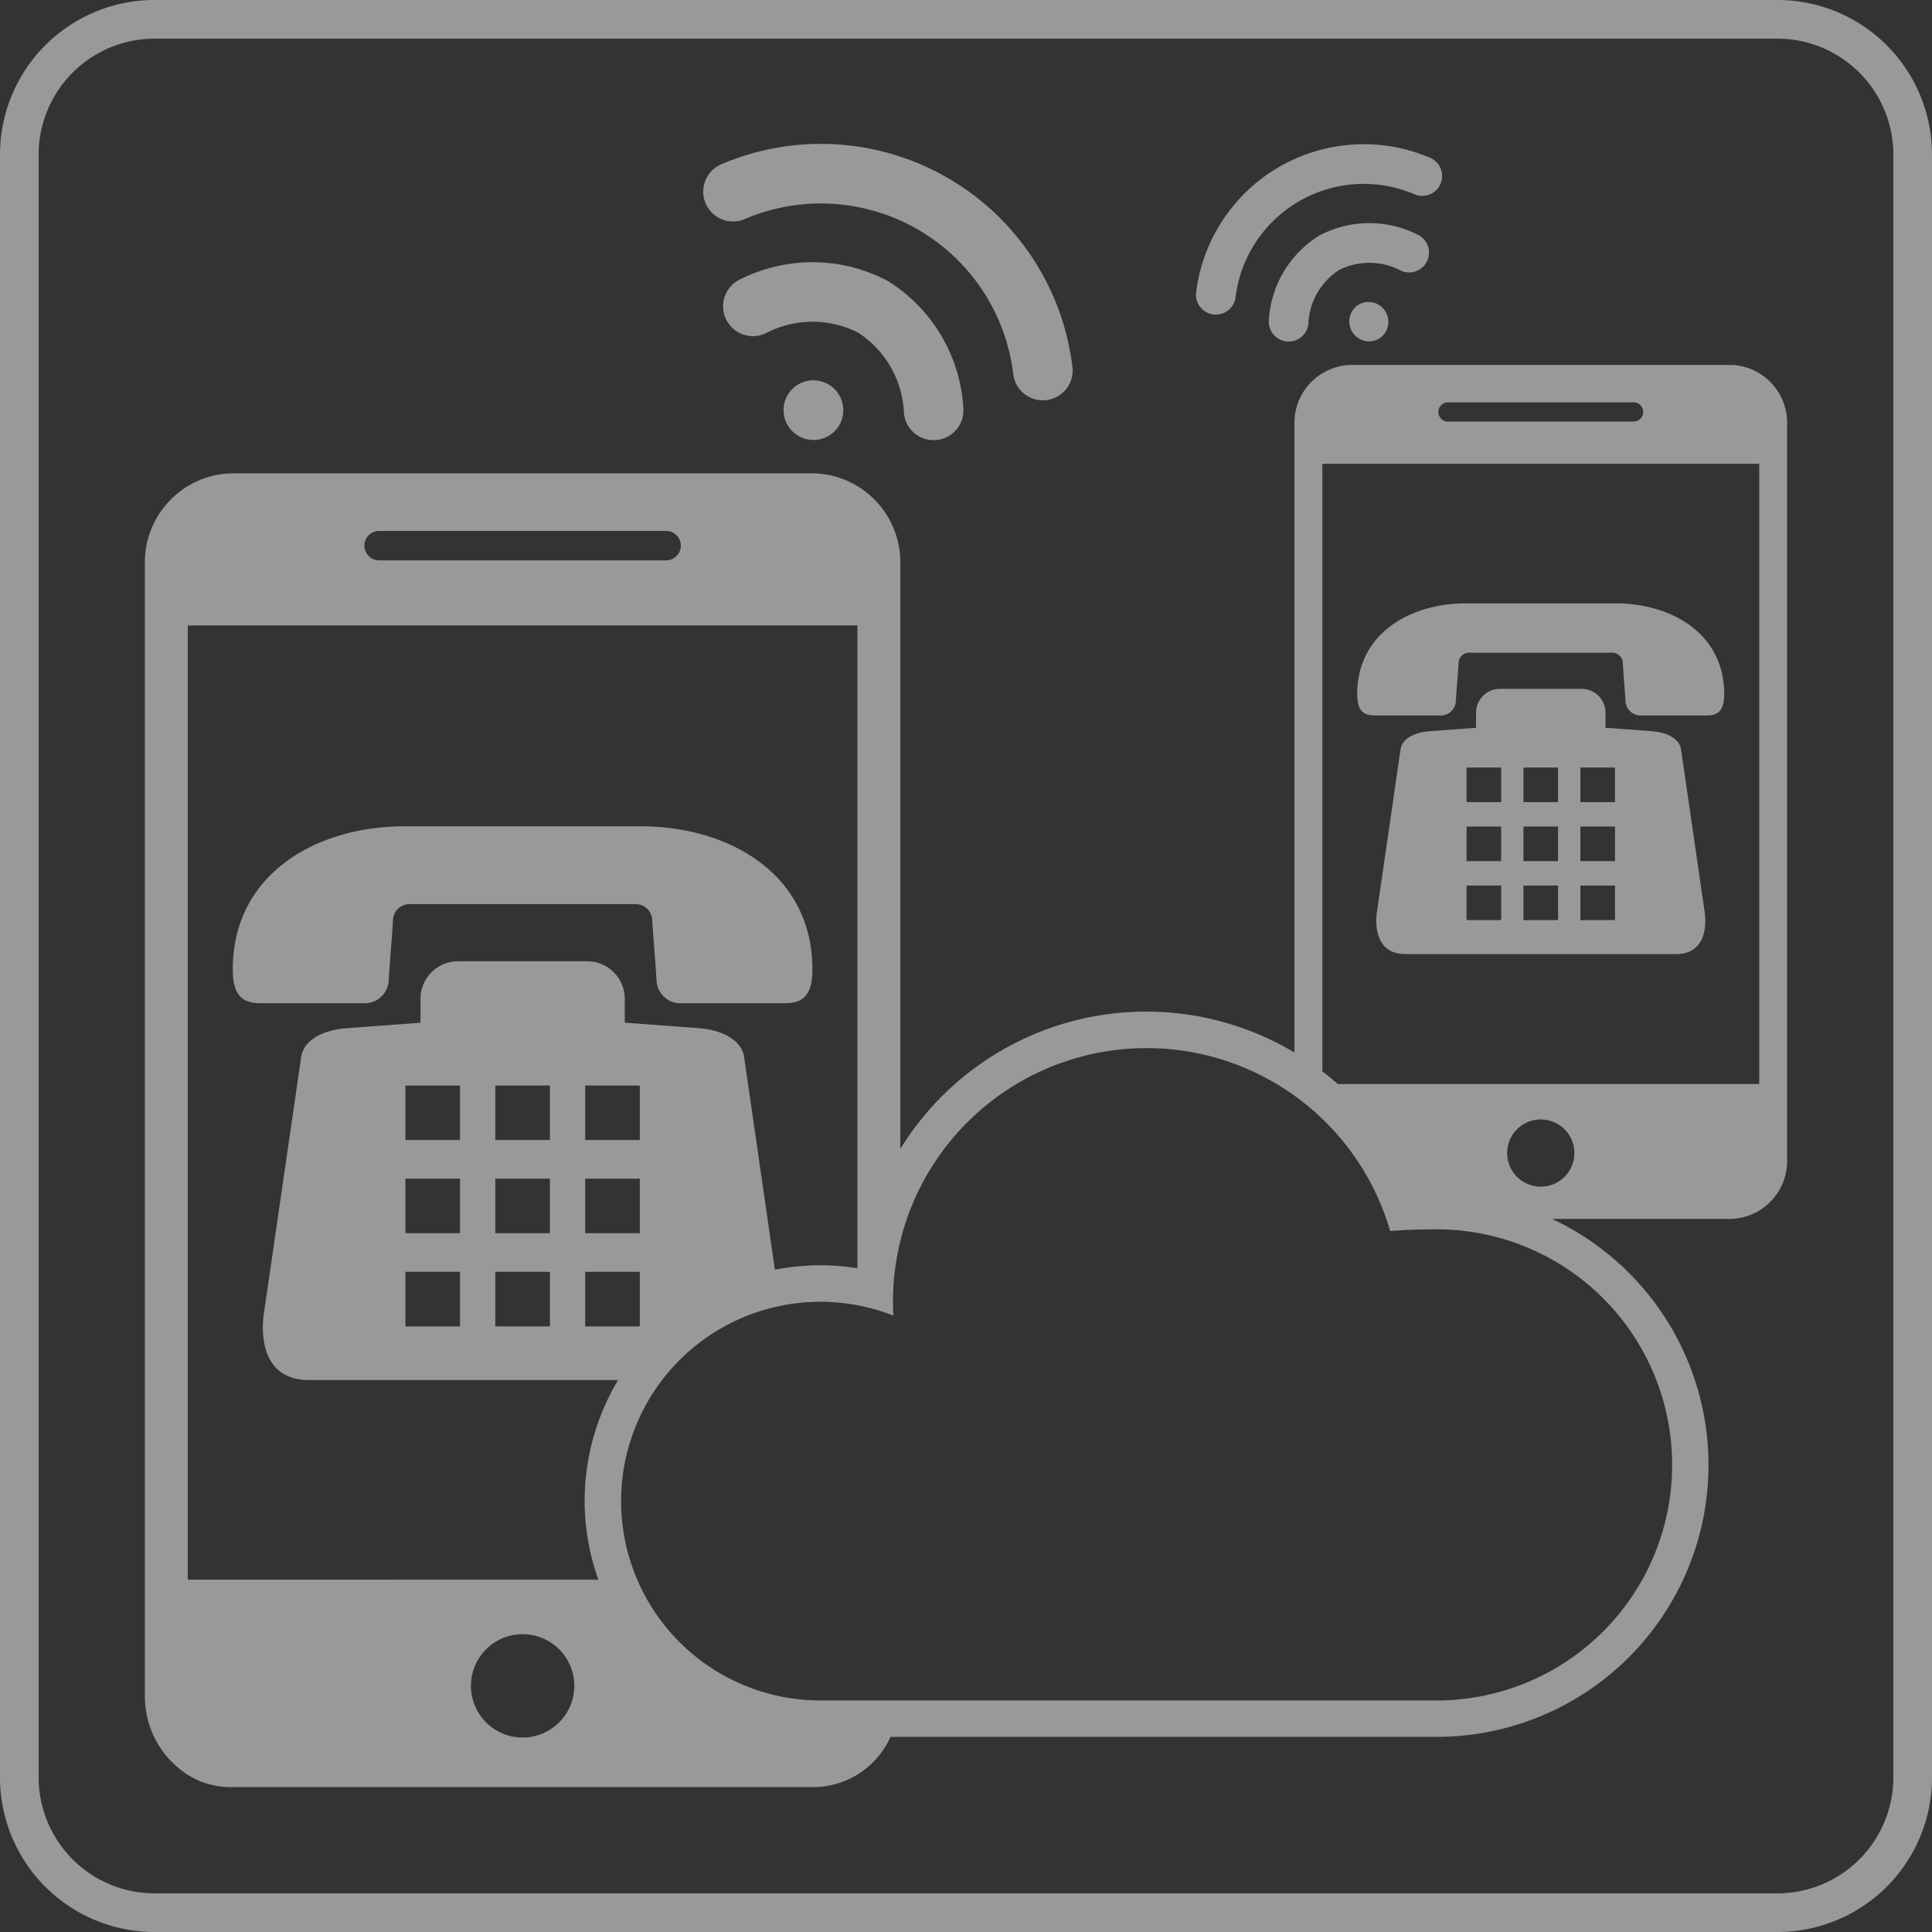
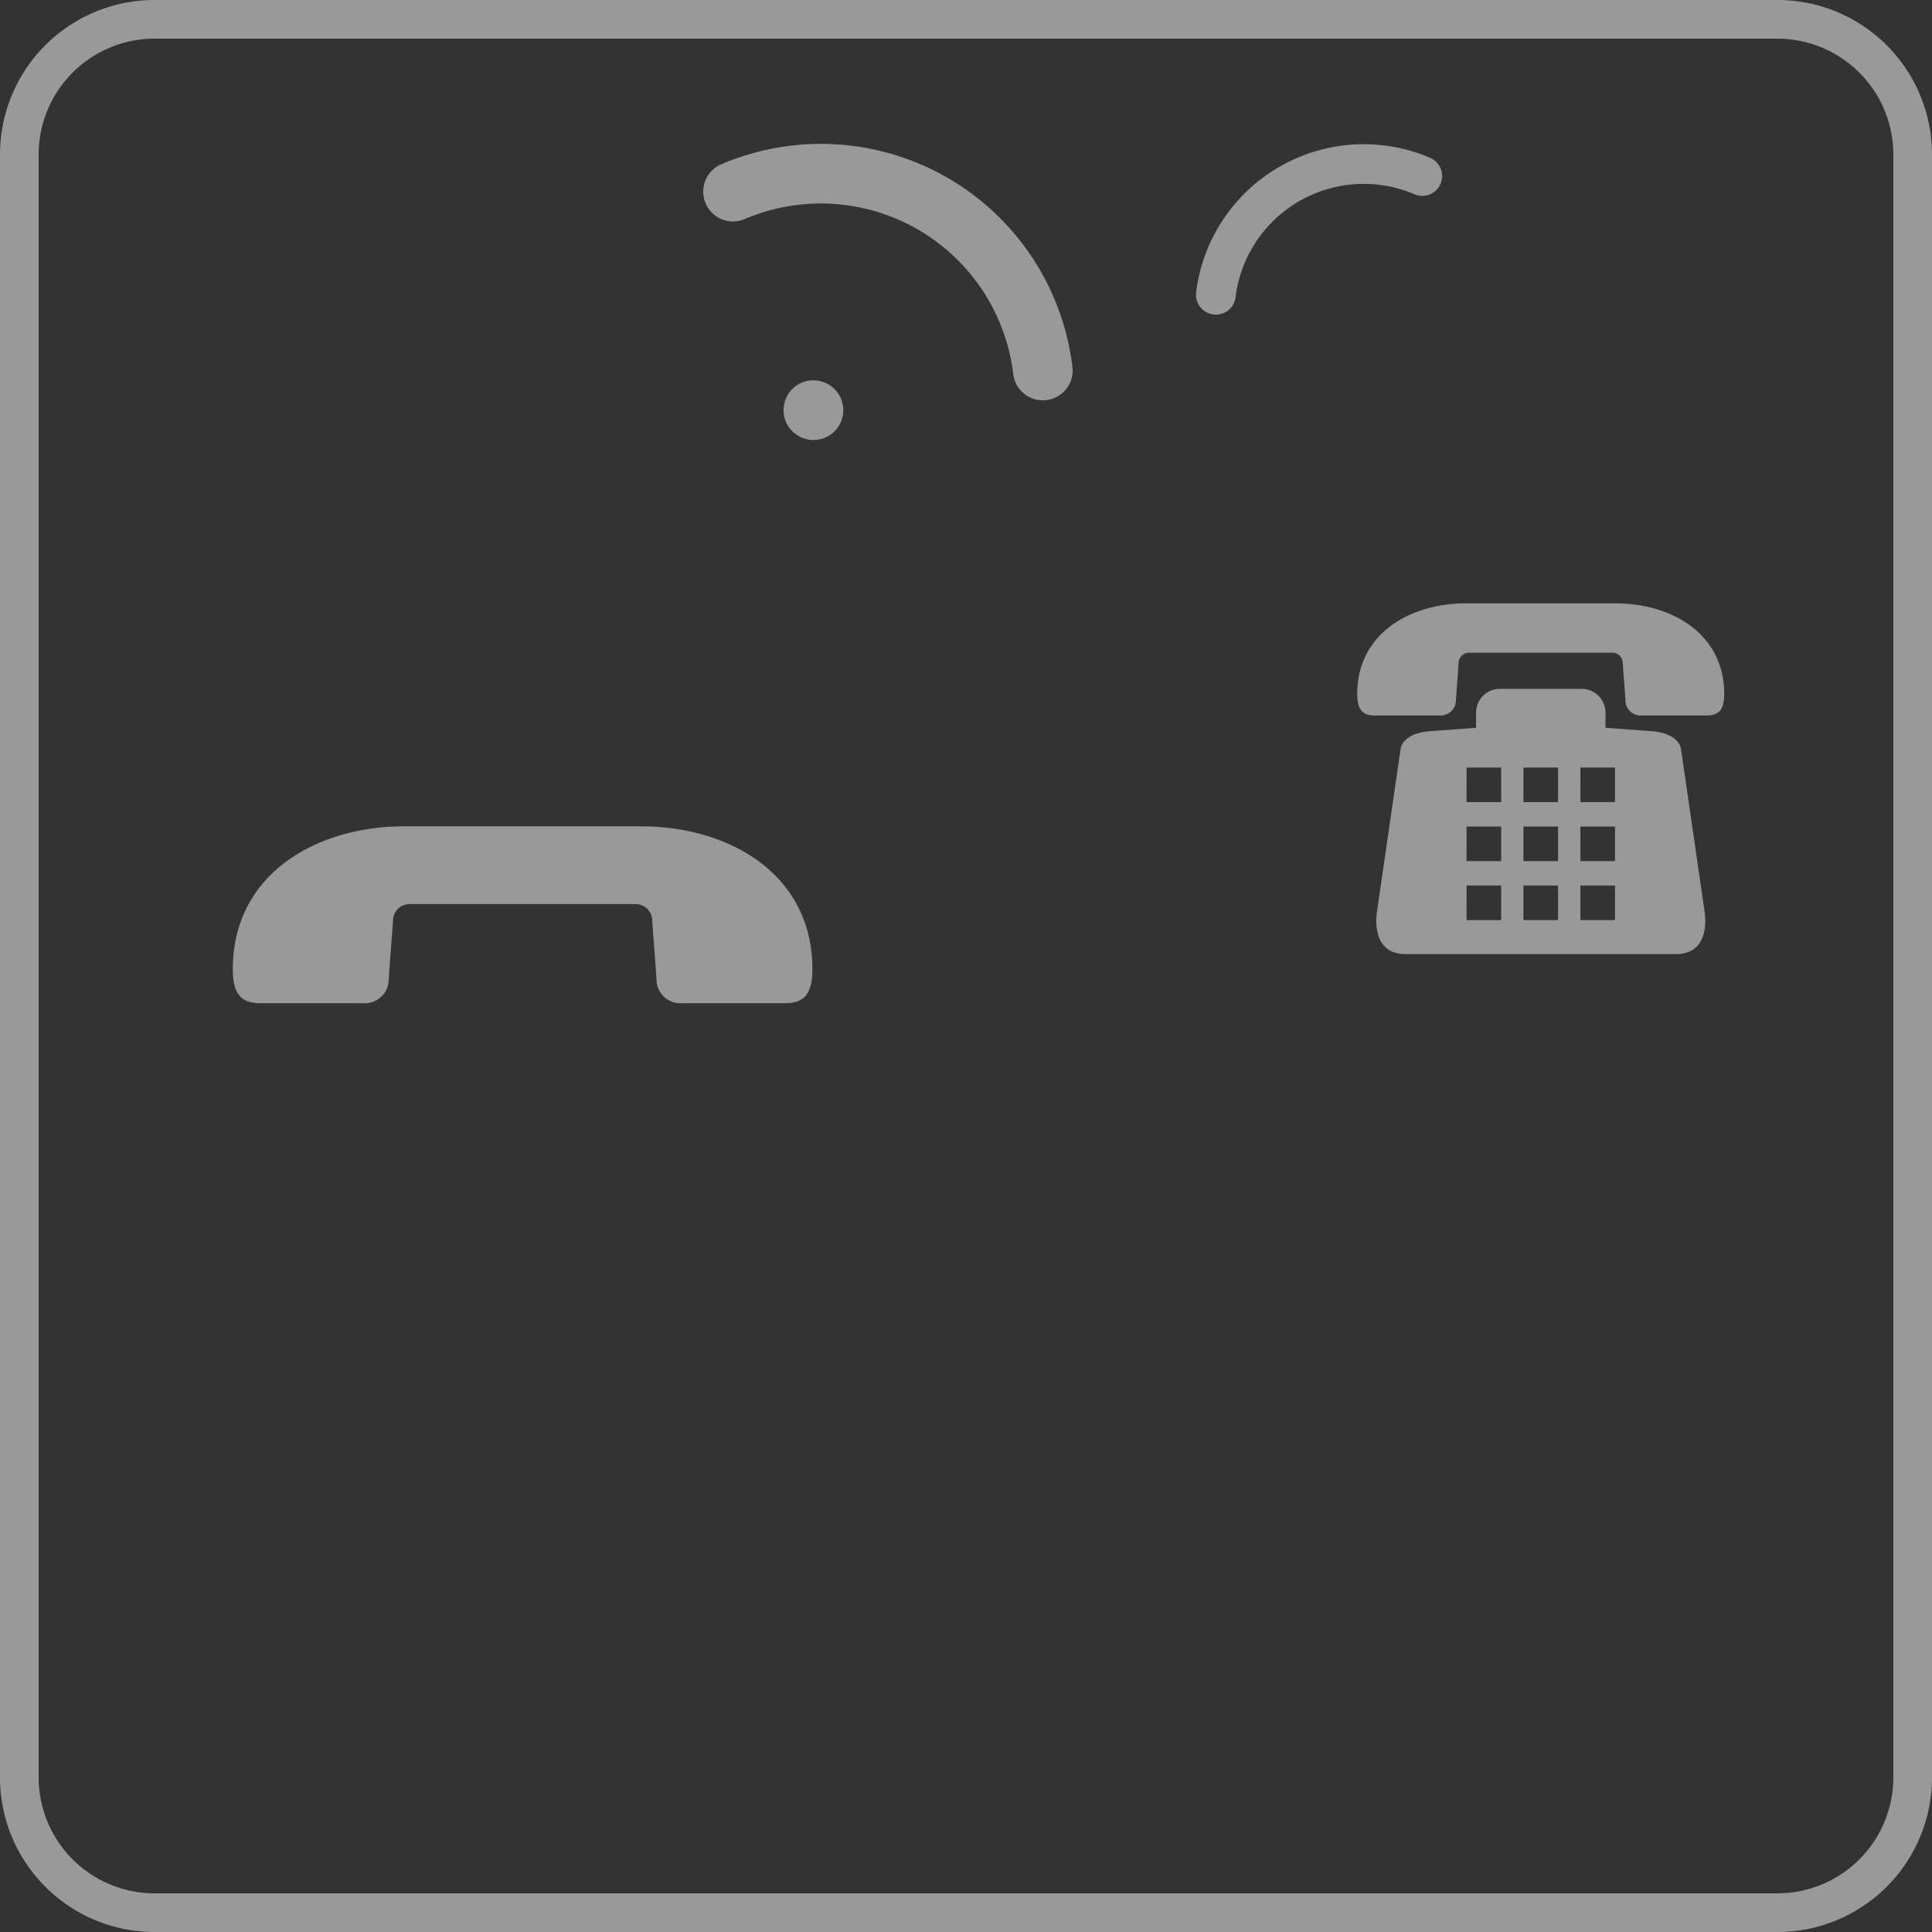
<svg xmlns="http://www.w3.org/2000/svg" width="100" height="100" viewBox="0 0 100 100">
  <rect x="0" y="0" width="100" height="100" fill="#333333" stroke="none" />
  <defs>
    <clipPath id="a">
      <rect width="100" height="100" fill="none" />
    </clipPath>
  </defs>
  <g opacity="0.5">
    <g clip-path="url(#a)">
      <path d="M92,2a6.007,6.007,0,0,1,6,6V92a6.007,6.007,0,0,1-6,6H8a6.007,6.007,0,0,1-6-6V8A6.007,6.007,0,0,1,8,2Zm0-2H8A8,8,0,0,0,0,8V92a8,8,0,0,0,8,8H92a8,8,0,0,0,8-8V8a8,8,0,0,0-8-8" fill="#fff" />
      <path d="M37.171,11.256a1.537,1.537,0,0,0,1.325.105,10.03,10.03,0,0,1,13.957,8.058,1.543,1.543,0,1,0,3.048-.483A13.112,13.112,0,0,0,37.39,8.48a1.542,1.542,0,0,0-.219,2.776" fill="#fff" />
-       <path d="M38.2,17.192a1.54,1.54,0,0,0,1.405.072,5.221,5.221,0,0,1,4.816-.044,5.222,5.222,0,0,1,2.37,4.193,1.543,1.543,0,0,0,3.07-.312,8.318,8.318,0,0,0-3.9-6.553,8.316,8.316,0,0,0-7.624-.1,1.543,1.543,0,0,0-.14,2.743" fill="#fff" />
      <path d="M41.328,22.563A1.542,1.542,0,0,0,42.885,19.9l-.014-.008a1.542,1.542,0,0,0-1.543,2.671" fill="#fff" />
      <path d="M74.133,10a1.024,1.024,0,0,1-.883.07,6.688,6.688,0,0,0-9.305,5.372,1.029,1.029,0,0,1-2.032-.322A8.742,8.742,0,0,1,73.987,8.153,1.028,1.028,0,0,1,74.133,10" fill="#fff" />
-       <path d="M73.449,13.962a1.026,1.026,0,0,1-.937.048,3.479,3.479,0,0,0-3.21-.029,3.48,3.48,0,0,0-1.58,2.795,1.029,1.029,0,0,1-2.047-.208,5.546,5.546,0,0,1,2.6-4.369,5.543,5.543,0,0,1,5.082-.065,1.028,1.028,0,0,1,.094,1.828" fill="#fff" />
-       <path d="M71.361,17.542a1.029,1.029,0,0,1-1.038-1.776l.009-.006a1.029,1.029,0,0,1,1.029,1.782" fill="#fff" />
-       <path d="M89.616,18.89H69.885A3,3,0,0,0,67,21.987V54.478a14.955,14.955,0,0,0-20.4,4.988v-30.2A4.609,4.609,0,0,0,42.162,24.5H11.938A4.61,4.61,0,0,0,7.5,29.265V87.736A4.807,4.807,0,0,0,9.949,92a4.17,4.17,0,0,0,1.989.5H42.162a4.4,4.4,0,0,0,3.931-2.6H74.357A14.07,14.07,0,0,0,80.333,63.09h9.283a3,3,0,0,0,2.884-3.1V21.987a3,3,0,0,0-2.884-3.1M74.879,20.828h9.743a.5.5,0,0,1,0,.99H74.879a.5.5,0,0,1,0-.99M19.621,27.482H34.479a.761.761,0,1,1,0,1.522H19.621a.761.761,0,0,1,0-1.522M27.05,89.935a2.675,2.675,0,1,1,2.676-2.676,2.678,2.678,0,0,1-2.676,2.676M9.719,81.763V32.374H44.381V65.643A12.206,12.206,0,0,0,30.261,77.7a12.123,12.123,0,0,0,.711,4.065ZM86.55,75.822A12.193,12.193,0,0,1,74.357,88.016H42.468a10.318,10.318,0,1,1,3.77-19.922c-.009-.235-.019-.478-.019-.713a13.128,13.128,0,0,1,25.737-3.658c.478-.066,1.9-.094,2.4-.094A12.192,12.192,0,0,1,86.55,75.822m-6.8-14.4a1.74,1.74,0,1,1,1.74-1.74,1.741,1.741,0,0,1-1.74,1.74m11.308-5.312H69.246q-.392-.342-.8-.658V24.008H91.058Z" fill="#fff" />
      <path d="M73.975,37.85l2.426-.18v-.788a1.229,1.229,0,0,1,1.226-1.226h4.245A1.231,1.231,0,0,1,83.1,36.882v.788l2.425.18c.815.06,1.411.42,1.486.938l1.224,8.433c.077.518.138,2.162-1.484,2.162h-14c-1.621,0-1.561-1.635-1.484-2.162l1.225-8.433c.076-.527.67-.877,1.484-.938M70.25,35.919c0,.748.227,1.112.882,1.112H74.5a.785.785,0,0,0,.857-.775c.046-.749.093-1.189.139-1.938a.545.545,0,0,1,.536-.535h7.427a.545.545,0,0,1,.536.535c.046.749.093,1.189.139,1.938a.785.785,0,0,0,.857.775h3.373c.655,0,.881-.364.881-1.112,0-3.135-2.75-4.689-5.617-4.689H75.868c-2.867,0-5.618,1.554-5.618,4.689m5.658,8.652H77.7v-1.79h-1.79Zm2.946,0h1.791v-1.79H78.854Zm2.948,0h1.79v-1.79H81.8Zm-5.894,3.054H77.7v-1.79h-1.79Zm2.946,0h1.791v-1.79H78.854Zm2.948,0h1.79v-1.79H81.8Zm-5.894-6.107H77.7v-1.79h-1.79Zm2.946,0h1.791v-1.79H78.854Zm2.948,0h1.79v-1.79H81.8Z" fill="#fff" fill-rule="evenodd" />
      <path d="M20.121,50.7c.073-1.183.146-1.878.22-3.06a.859.859,0,0,1,.846-.845H32.914a.859.859,0,0,1,.846.845c.074,1.182.147,1.877.22,3.06a1.239,1.239,0,0,0,1.353,1.224h5.325c1.035,0,1.392-.575,1.392-1.754,0-4.952-4.342-7.4-8.869-7.4H20.92c-4.527,0-8.87,2.453-8.87,7.4,0,1.179.358,1.754,1.393,1.754h5.325A1.239,1.239,0,0,0,20.121,50.7" fill="#fff" />
-       <path d="M40.2,66.352,38.514,54.7c-.12-.818-1.06-1.386-2.346-1.482l-3.83-.284V51.692A1.944,1.944,0,0,0,30.4,49.756H23.7a1.942,1.942,0,0,0-1.936,1.936v1.244l-3.83.284c-1.286.1-2.223.65-2.344,1.482L13.654,68.018c-.121.832-.216,3.414,2.344,3.414H32.941a12.233,12.233,0,0,1,7.263-5.08m-16.394,2.3H20.984V65.83H23.81Zm0-4.822H20.984V61.008H23.81Zm0-4.822H20.984V56.186H23.81Zm4.654,9.644H25.636V65.83h2.828Zm0-4.822H25.636V61.008h2.828Zm0-4.822H25.636V56.186h2.828Zm4.652,9.644H30.29V65.83h2.826Zm0-4.822H30.29V61.008h2.826Zm0-4.822H30.29V56.186h2.826Z" fill="#fff" />
    </g>
  </g>
</svg>